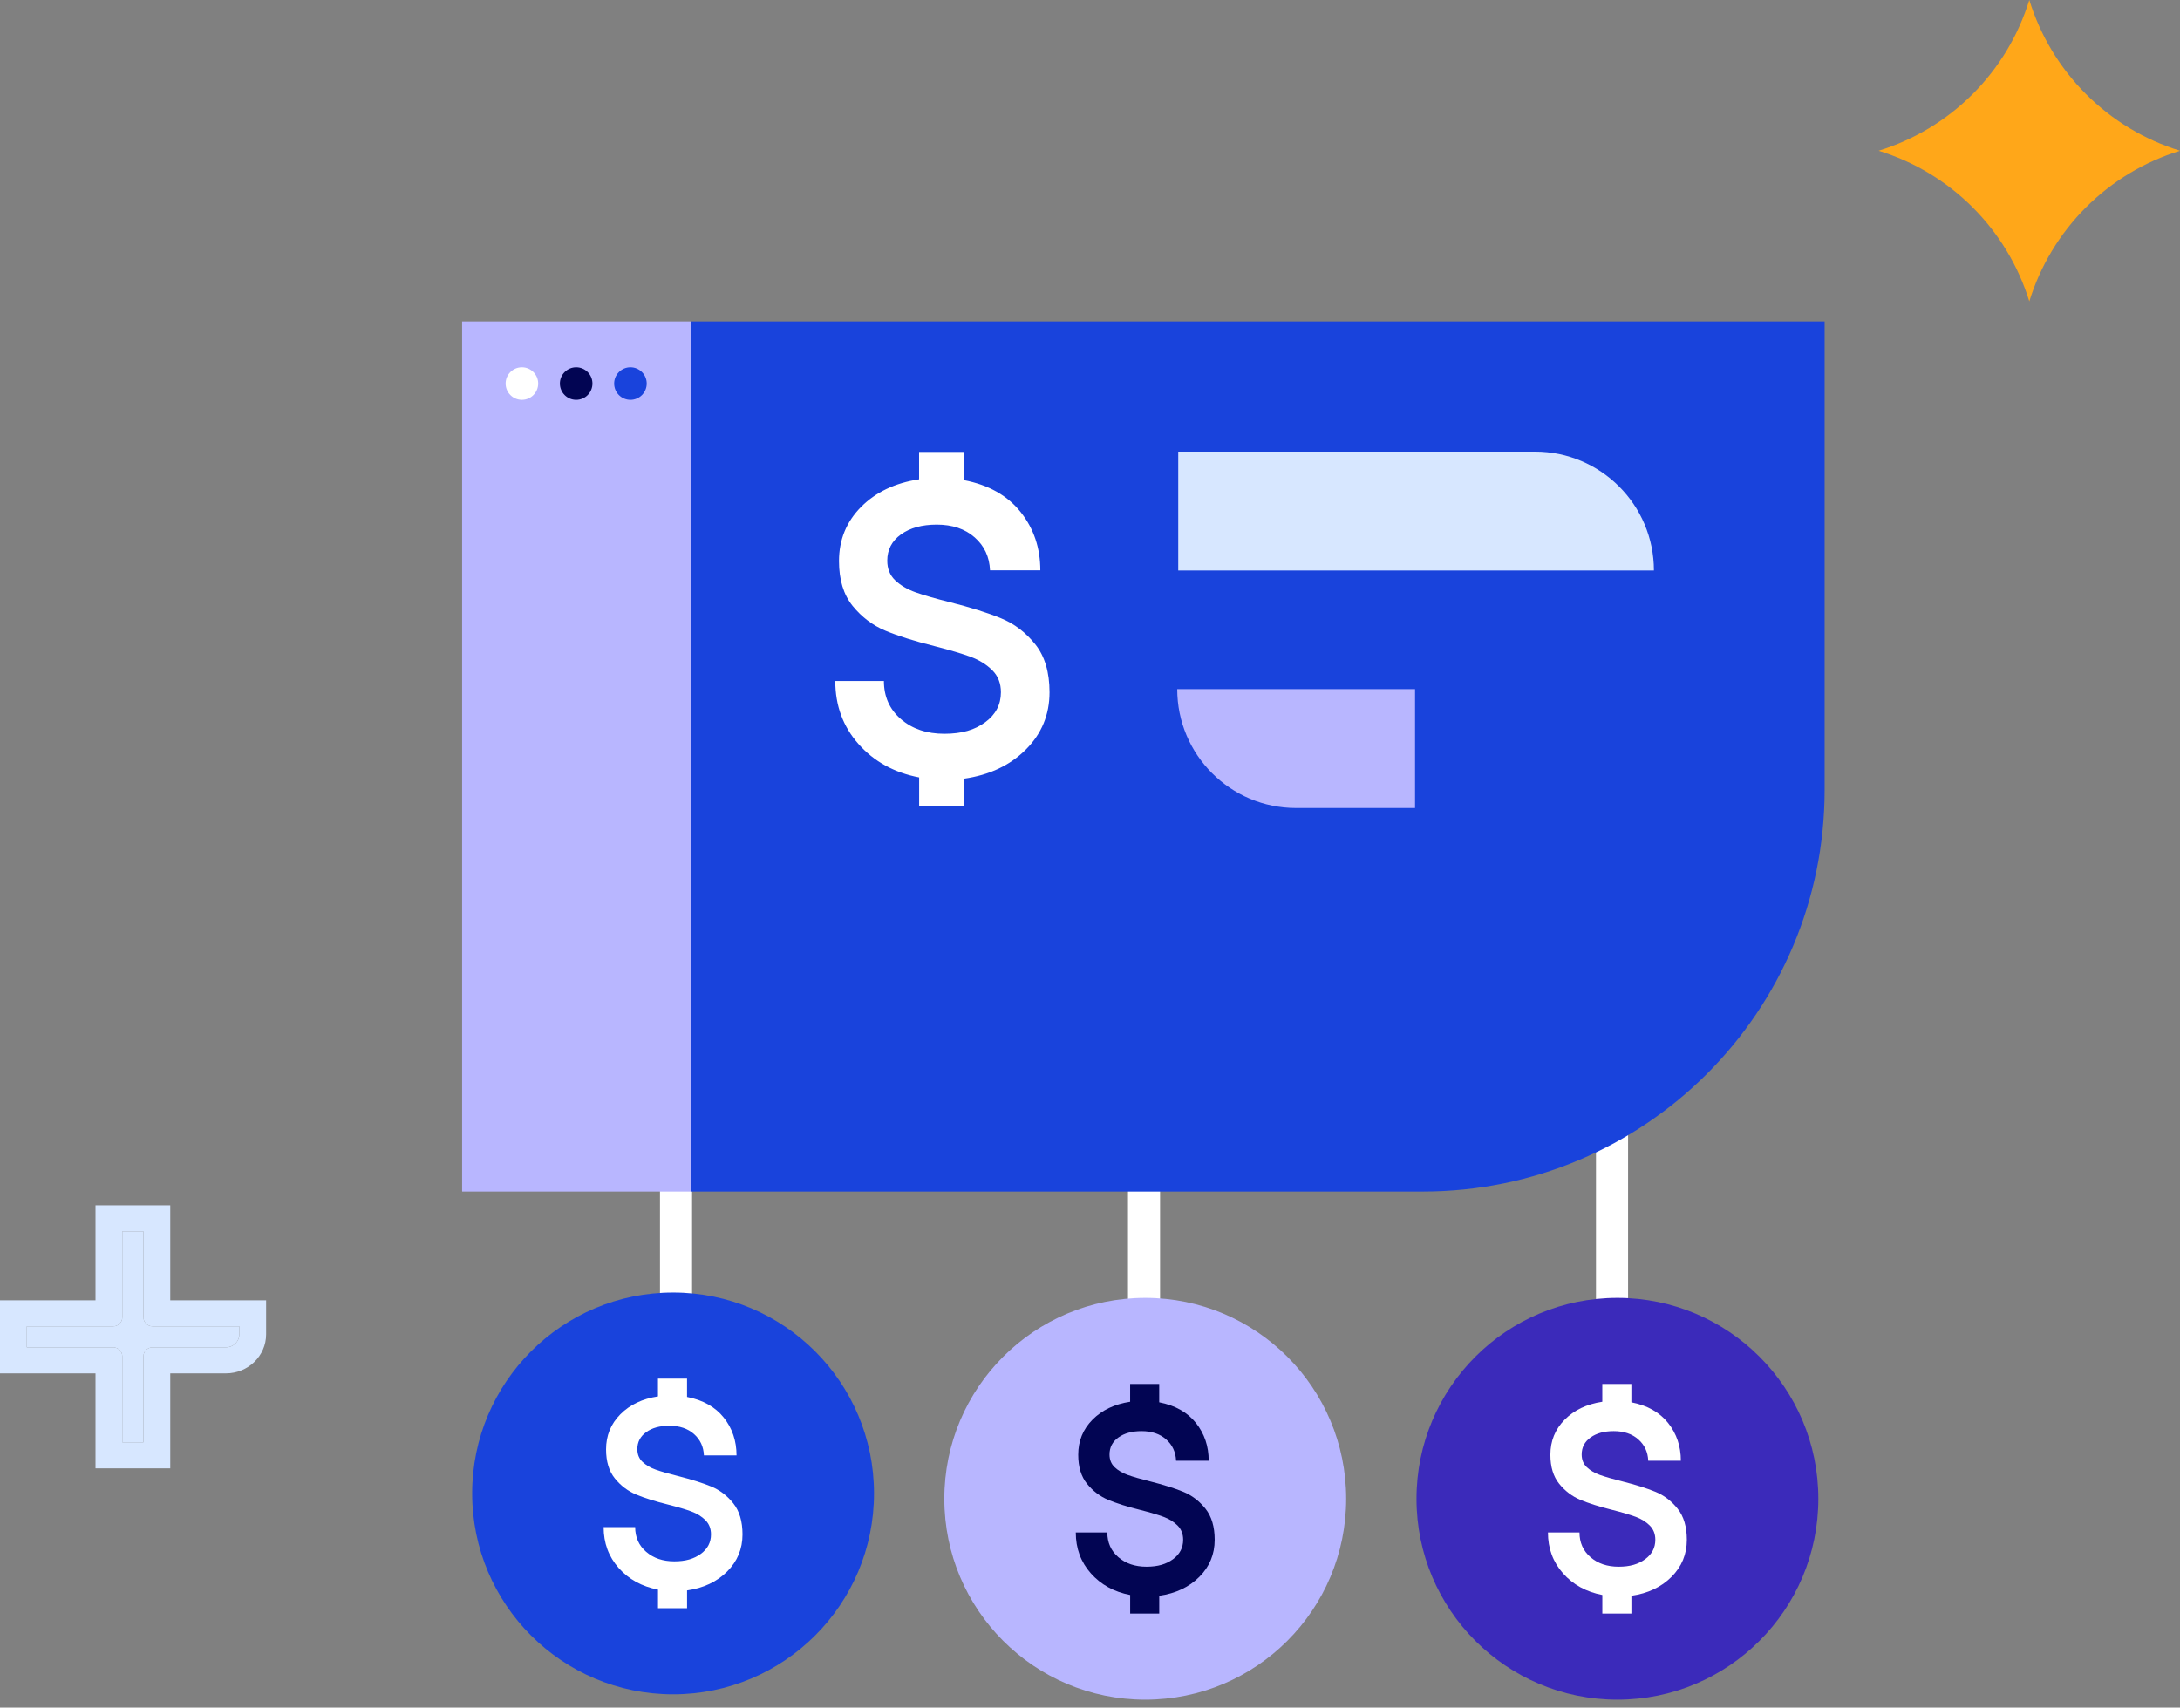
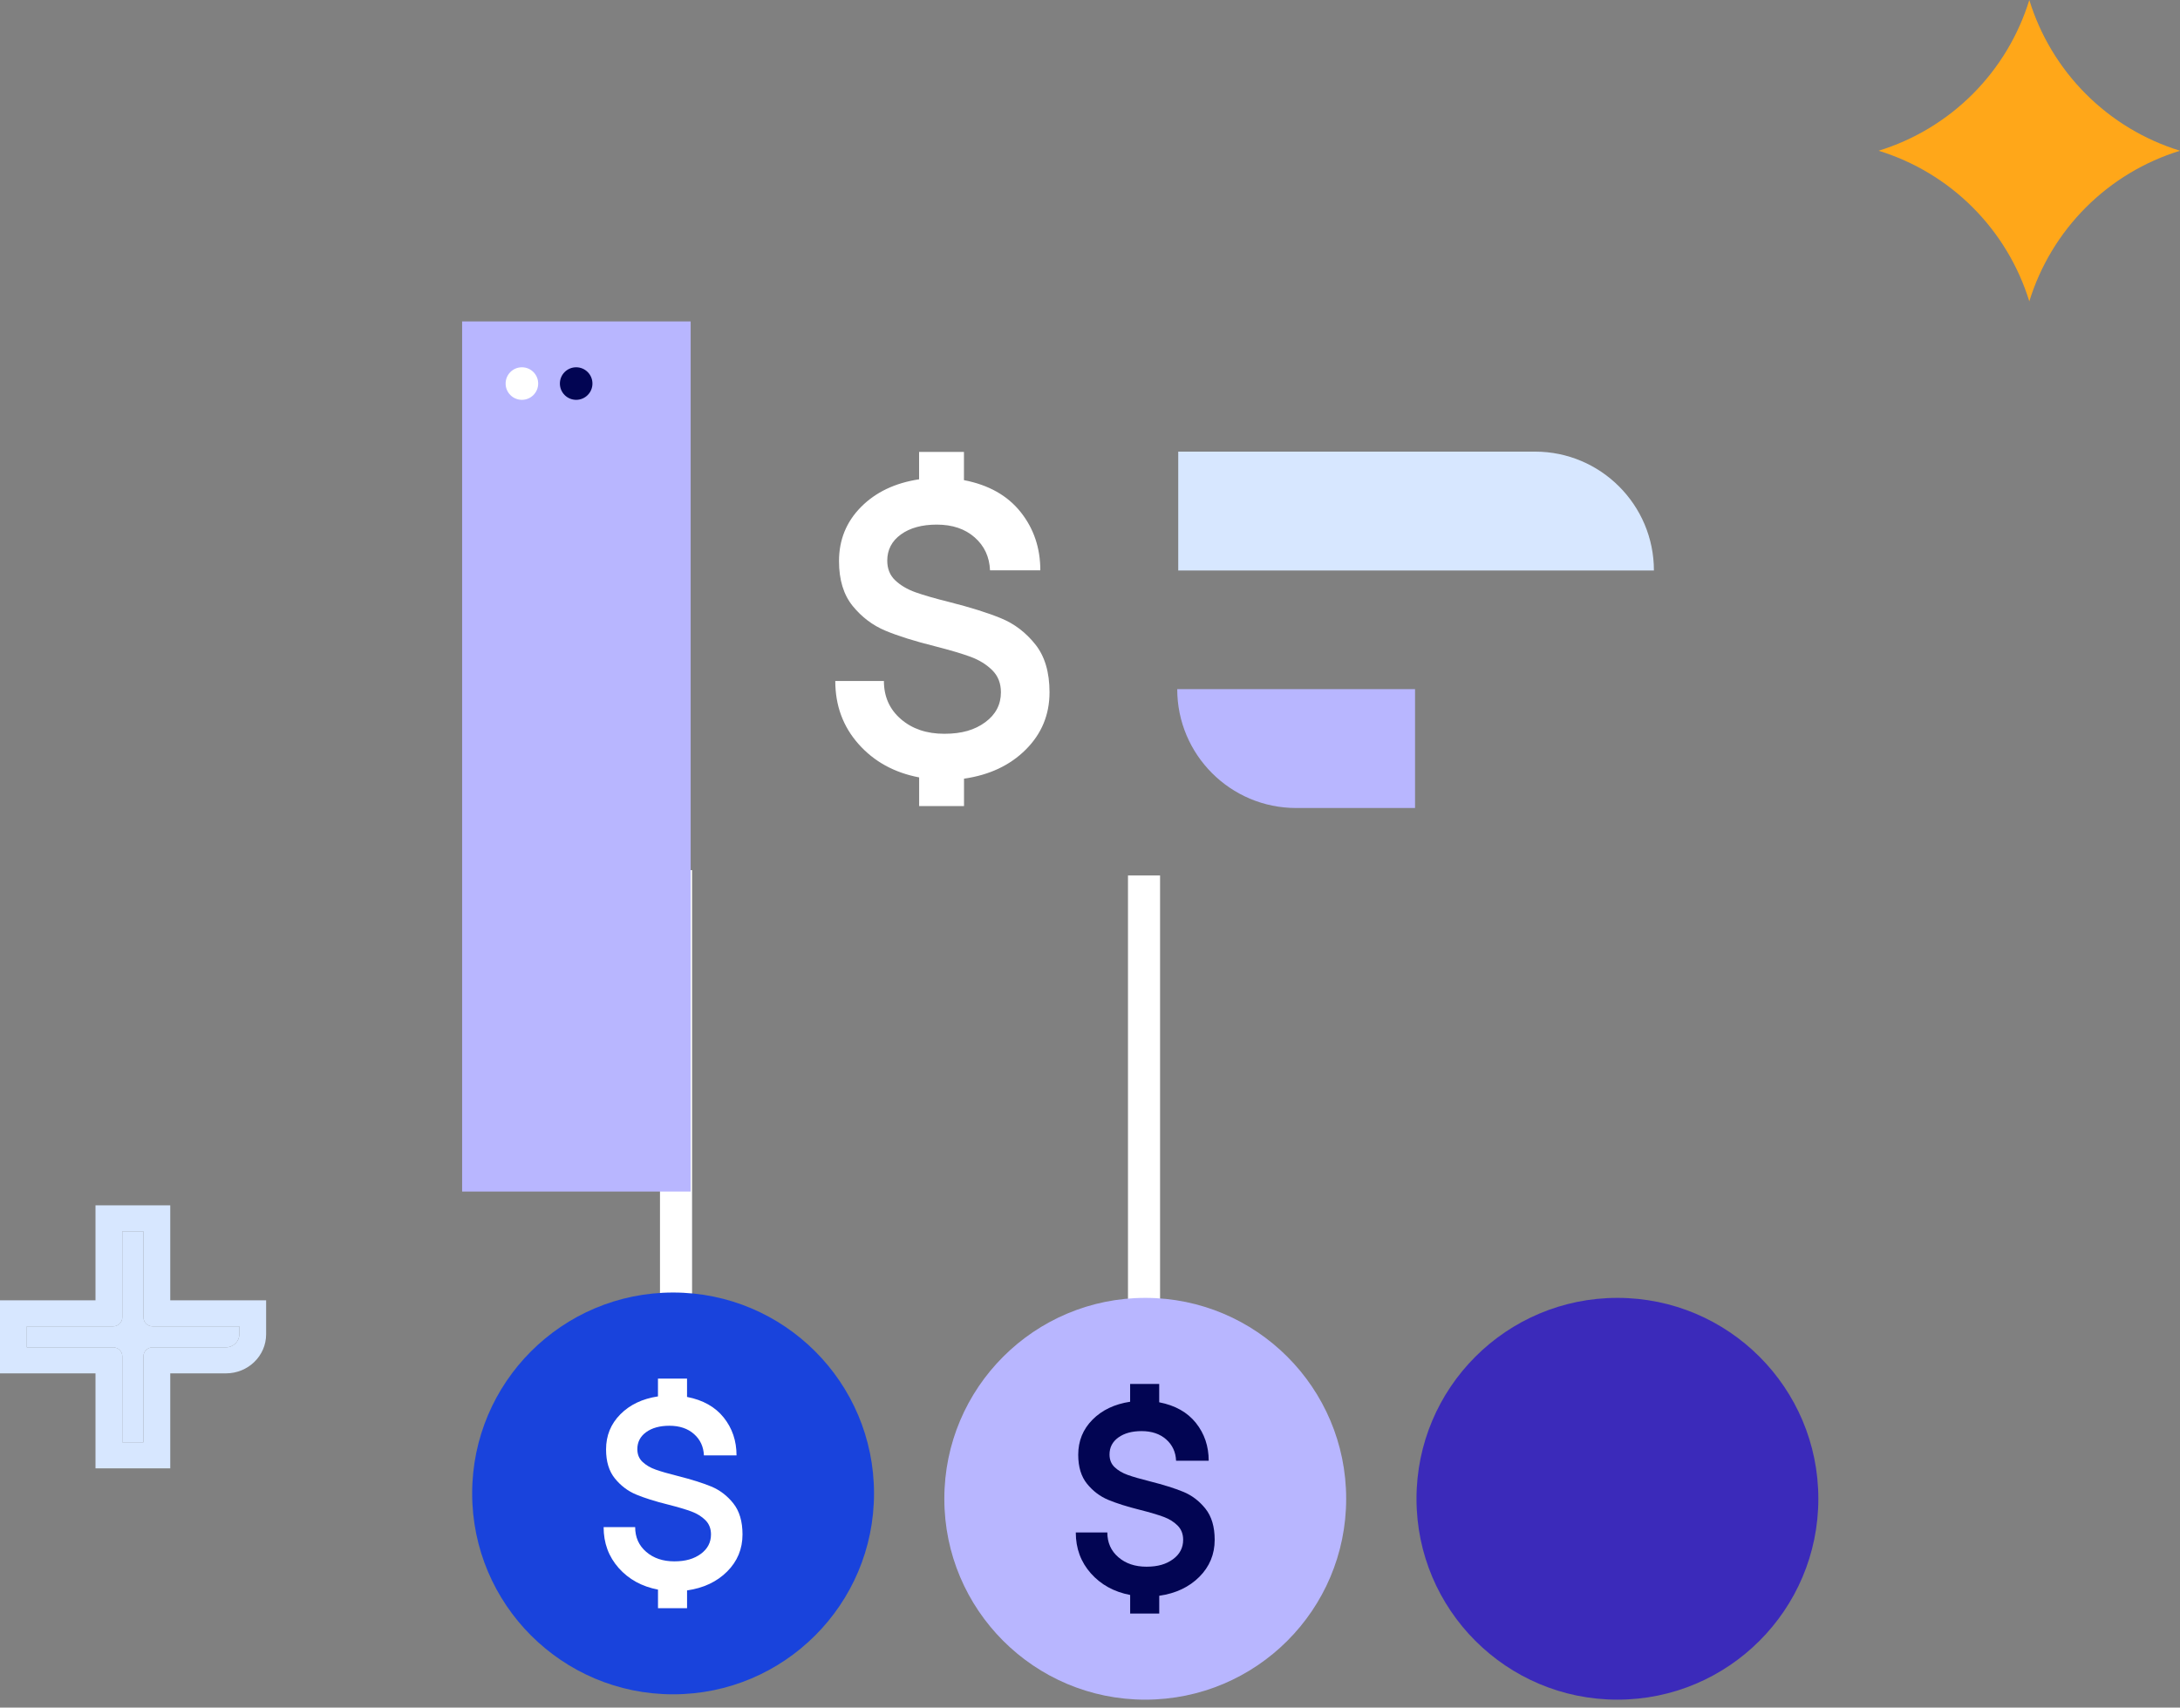
<svg xmlns="http://www.w3.org/2000/svg" width="217" height="170" viewBox="0 0 217 170" fill="none">
  <rect x="0" y="0" width="217" height="170" fill="#808080" stroke="none" />
  <path d="M112.281 87.158H115.475V140.39H112.281V87.158Z" fill="white" />
  <path d="M114 169.211C125.046 169.211 134 160.257 134 149.211C134 138.165 125.046 129.211 114 129.211C102.954 129.211 94 138.165 94 149.211C94 160.257 102.954 169.211 114 169.211Z" fill="#B8B6FF" />
  <path d="M115.392 139.607C116.978 139.913 118.197 140.6 119.044 141.662C119.892 142.727 120.315 143.98 120.315 145.423H117.069C117.032 144.559 116.703 143.849 116.082 143.299C115.46 142.75 114.642 142.475 113.634 142.475C112.678 142.475 111.908 142.687 111.321 143.11C110.734 143.534 110.443 144.098 110.443 144.802C110.443 145.326 110.614 145.749 110.958 146.073C111.301 146.396 111.736 146.654 112.269 146.843C112.801 147.032 113.537 147.244 114.473 147.478C115.827 147.822 116.932 148.168 117.788 148.52C118.643 148.872 119.379 149.431 119.992 150.198C120.604 150.965 120.911 151.998 120.911 153.295C120.911 154.738 120.401 155.968 119.382 156.987C118.363 158.006 117.032 158.633 115.392 158.868V160.637H112.498V158.788C110.892 158.482 109.59 157.763 108.588 156.638C107.586 155.51 107.085 154.154 107.085 152.565H110.225C110.225 153.575 110.591 154.397 111.321 155.027C112.051 155.659 112.984 155.974 114.121 155.974C115.257 155.974 116.082 155.725 116.76 155.23C117.436 154.735 117.773 154.091 117.773 153.295C117.773 152.717 117.587 152.244 117.218 151.875C116.849 151.506 116.382 151.217 115.824 151.011C115.266 150.805 114.49 150.573 113.497 150.321C112.197 149.997 111.138 149.662 110.317 149.319C109.495 148.975 108.791 148.443 108.207 147.722C107.62 147 107.328 146.036 107.328 144.828C107.328 143.457 107.8 142.294 108.748 141.338C109.695 140.382 110.943 139.787 112.495 139.552V137.783H115.389V139.607H115.392Z" fill="#020553" />
-   <path d="M158.867 87.158H162.061V140.39H158.867V87.158Z" fill="white" />
  <path d="M161 169.211C172.046 169.211 181 160.257 181 149.211C181 138.165 172.046 129.211 161 129.211C149.954 129.211 141 138.165 141 149.211C141 160.257 149.954 169.211 161 169.211Z" fill="#3B2ABA" />
-   <path d="M162.392 139.607C163.977 139.913 165.197 140.6 166.044 141.662C166.891 142.727 167.315 143.98 167.315 145.423H164.069C164.032 144.559 163.703 143.849 163.081 143.299C162.46 142.75 161.642 142.475 160.634 142.475C159.678 142.475 158.908 142.687 158.321 143.11C157.734 143.534 157.442 144.098 157.442 144.802C157.442 145.326 157.614 145.749 157.958 146.073C158.301 146.396 158.736 146.654 159.269 146.843C159.801 147.032 160.537 147.244 161.473 147.478C162.827 147.822 163.932 148.168 164.787 148.52C165.643 148.872 166.379 149.431 166.991 150.198C167.604 150.965 167.91 151.998 167.91 153.295C167.91 154.738 167.401 155.968 166.382 156.987C165.363 158.006 164.032 158.633 162.392 158.868V160.637H159.498V158.788C157.892 158.482 156.589 157.763 155.587 156.638C154.586 155.51 154.085 154.154 154.085 152.565H157.225C157.225 153.575 157.591 154.397 158.321 155.027C159.051 155.659 159.984 155.974 161.121 155.974C162.257 155.974 163.081 155.725 163.76 155.23C164.435 154.735 164.773 154.091 164.773 153.295C164.773 152.717 164.587 152.244 164.218 151.875C163.848 151.506 163.382 151.217 162.824 151.011C162.266 150.805 161.49 150.573 160.497 150.321C159.197 149.997 158.138 149.662 157.316 149.319C156.495 148.975 155.791 148.443 155.207 147.722C154.62 147 154.328 146.036 154.328 144.828C154.328 143.457 154.8 142.294 155.748 141.338C156.695 140.382 157.943 139.787 159.495 139.552V137.783H162.389V139.607H162.392Z" fill="white" />
  <path d="M65.696 86.625H68.89V139.857H65.696V86.625Z" fill="white" />
  <path d="M67 168.678C78.046 168.678 87 159.723 87 148.678C87 137.632 78.046 128.678 67 128.678C55.954 128.678 47 137.632 47 148.678C47 159.723 55.954 168.678 67 168.678Z" fill="#1943DC" />
  <path d="M68.391 139.073C69.977 139.38 71.197 140.067 72.044 141.129C72.891 142.193 73.315 143.447 73.315 144.89H70.069C70.032 144.025 69.703 143.316 69.081 142.766C68.46 142.216 67.641 141.942 66.634 141.942C65.678 141.942 64.908 142.153 64.321 142.577C63.734 143.001 63.442 143.565 63.442 144.269C63.442 144.793 63.614 145.216 63.958 145.54C64.301 145.863 64.736 146.121 65.269 146.31C65.801 146.499 66.537 146.71 67.473 146.945C68.827 147.289 69.931 147.635 70.787 147.987C71.643 148.339 72.379 148.897 72.992 149.664C73.604 150.432 73.91 151.465 73.91 152.762C73.91 154.204 73.401 155.435 72.382 156.454C71.363 157.473 70.032 158.1 68.391 158.335V160.104H65.498V158.255C63.892 157.948 62.589 157.23 61.587 156.105C60.586 154.977 60.085 153.62 60.085 152.032H63.225C63.225 153.042 63.591 153.864 64.321 154.493C65.051 155.126 65.984 155.441 67.121 155.441C68.257 155.441 69.081 155.192 69.76 154.697C70.435 154.201 70.773 153.557 70.773 152.762C70.773 152.183 70.587 151.711 70.218 151.342C69.849 150.973 69.382 150.684 68.824 150.477C68.266 150.271 67.49 150.039 66.497 149.788C65.197 149.464 64.138 149.129 63.316 148.786C62.495 148.442 61.791 147.91 61.207 147.188C60.62 146.467 60.328 145.502 60.328 144.295C60.328 142.923 60.8 141.761 61.748 140.805C62.695 139.849 63.943 139.254 65.495 139.019V137.25H68.389V139.073H68.391Z" fill="white" />
-   <path d="M68.75 32L181.625 32V78.625C181.625 100.716 163.716 118.625 141.625 118.625H68.75V32Z" fill="#1943DC" />
  <path d="M68.75 32H46V118.625H68.75V32Z" fill="#B8B6FF" />
  <path d="M51.951 39.806C52.846 39.806 53.571 39.08 53.571 38.185C53.571 37.29 52.846 36.565 51.951 36.565C51.056 36.565 50.33 37.29 50.33 38.185C50.33 39.08 51.056 39.806 51.951 39.806Z" fill="white" />
  <path d="M57.353 39.806C58.248 39.806 58.973 39.08 58.973 38.185C58.973 37.29 58.248 36.565 57.353 36.565C56.458 36.565 55.732 37.29 55.732 38.185C55.732 39.08 56.458 39.806 57.353 39.806Z" fill="#020553" />
-   <path d="M62.754 39.806C63.649 39.806 64.375 39.08 64.375 38.185C64.375 37.29 63.649 36.565 62.754 36.565C61.859 36.565 61.134 37.29 61.134 38.185C61.134 39.08 61.859 39.806 62.754 39.806Z" fill="#1943DC" />
  <path d="M117.284 44.961H152.797C159.329 44.961 164.633 50.265 164.633 56.797H117.284V44.961Z" fill="#D7E7FF" />
  <path d="M117.18 68.606H140.856V80.442H129.019C122.487 80.442 117.183 75.138 117.183 68.606H117.18Z" fill="#B8B6FF" />
  <path d="M95.959 47.802C98.409 48.275 100.286 49.333 101.594 50.975C102.902 52.617 103.555 54.55 103.555 56.777H98.548C98.492 55.441 97.985 54.349 97.023 53.502C96.064 52.654 94.802 52.228 93.246 52.228C91.771 52.228 90.58 52.556 89.677 53.208C88.774 53.861 88.319 54.733 88.319 55.815C88.319 56.623 88.582 57.275 89.111 57.776C89.64 58.277 90.314 58.673 91.134 58.967C91.954 59.258 93.089 59.586 94.536 59.947C96.624 60.476 98.328 61.011 99.649 61.556C100.969 62.097 102.104 62.96 103.051 64.145C103.997 65.326 104.471 66.919 104.471 68.923C104.471 71.15 103.685 73.049 102.114 74.62C100.543 76.191 98.489 77.159 95.959 77.521V80.249H91.493V77.395C89.015 76.921 87.005 75.817 85.462 74.076C83.918 72.338 83.145 70.244 83.145 67.794H87.985C87.985 69.353 88.548 70.618 89.677 71.592C90.803 72.567 92.244 73.052 93.998 73.052C95.752 73.052 97.023 72.669 98.068 71.905C99.111 71.141 99.633 70.145 99.633 68.92C99.633 68.029 99.349 67.299 98.776 66.73C98.204 66.161 97.49 65.716 96.627 65.394C95.764 65.076 94.567 64.72 93.036 64.33C91.032 63.829 89.399 63.316 88.131 62.787C86.866 62.258 85.78 61.438 84.874 60.325C83.971 59.211 83.516 57.724 83.516 55.859C83.516 53.743 84.246 51.949 85.706 50.474C87.166 48.999 89.093 48.08 91.487 47.718V44.99H95.953V47.802H95.959Z" fill="white" />
  <path d="M202 0C200.911 3.535 198.976 6.75 196.361 9.366C193.747 11.981 190.533 13.918 187 15.007C190.532 16.094 193.746 18.028 196.36 20.641C198.974 23.254 200.91 26.467 202 30C203.09 26.467 205.026 23.254 207.64 20.641C210.254 18.028 213.468 16.094 217 15.007C213.467 13.918 210.253 11.981 207.639 9.366C205.024 6.75 203.089 3.535 202 0Z" fill="#FFA719" />
  <path d="M22.488 134.135C23.225 134.135 23.822 133.554 23.822 132.839V132.046H15.2C14.691 132.046 14.279 131.645 14.279 131.151V122.592H12.174V131.151C12.174 131.645 11.762 132.046 11.254 132.046H2.668V134.135H11.254C11.762 134.135 12.174 134.535 12.174 135.029V143.589H14.279V135.029C14.279 134.535 14.691 134.135 15.2 134.135H22.488Z" fill="#D7E7FF" />
  <path fill-rule="evenodd" clip-rule="evenodd" d="M26.49 129.454V132.839C26.49 134.987 24.698 136.727 22.488 136.727H16.947V146.181H9.506V136.727H0V129.454H9.506V120H16.947V129.454H26.49ZM23.822 132.046V132.839C23.822 133.555 23.225 134.135 22.488 134.135H15.199C15.037 134.135 14.884 134.176 14.751 134.248C14.616 134.322 14.501 134.428 14.419 134.555C14.33 134.693 14.279 134.855 14.279 135.029V143.589H12.174V135.029C12.174 134.855 12.123 134.693 12.034 134.555C11.952 134.428 11.837 134.322 11.702 134.248C11.569 134.176 11.416 134.135 11.254 134.135H2.668V132.046H11.254C11.416 132.046 11.569 132.005 11.702 131.933C11.837 131.859 11.952 131.753 12.034 131.626C12.123 131.488 12.174 131.326 12.174 131.152V122.592H14.279V131.152C14.279 131.326 14.33 131.488 14.419 131.626C14.501 131.753 14.616 131.859 14.751 131.933C14.884 132.005 15.037 132.046 15.199 132.046H23.822Z" fill="#D7E7FF" />
</svg>